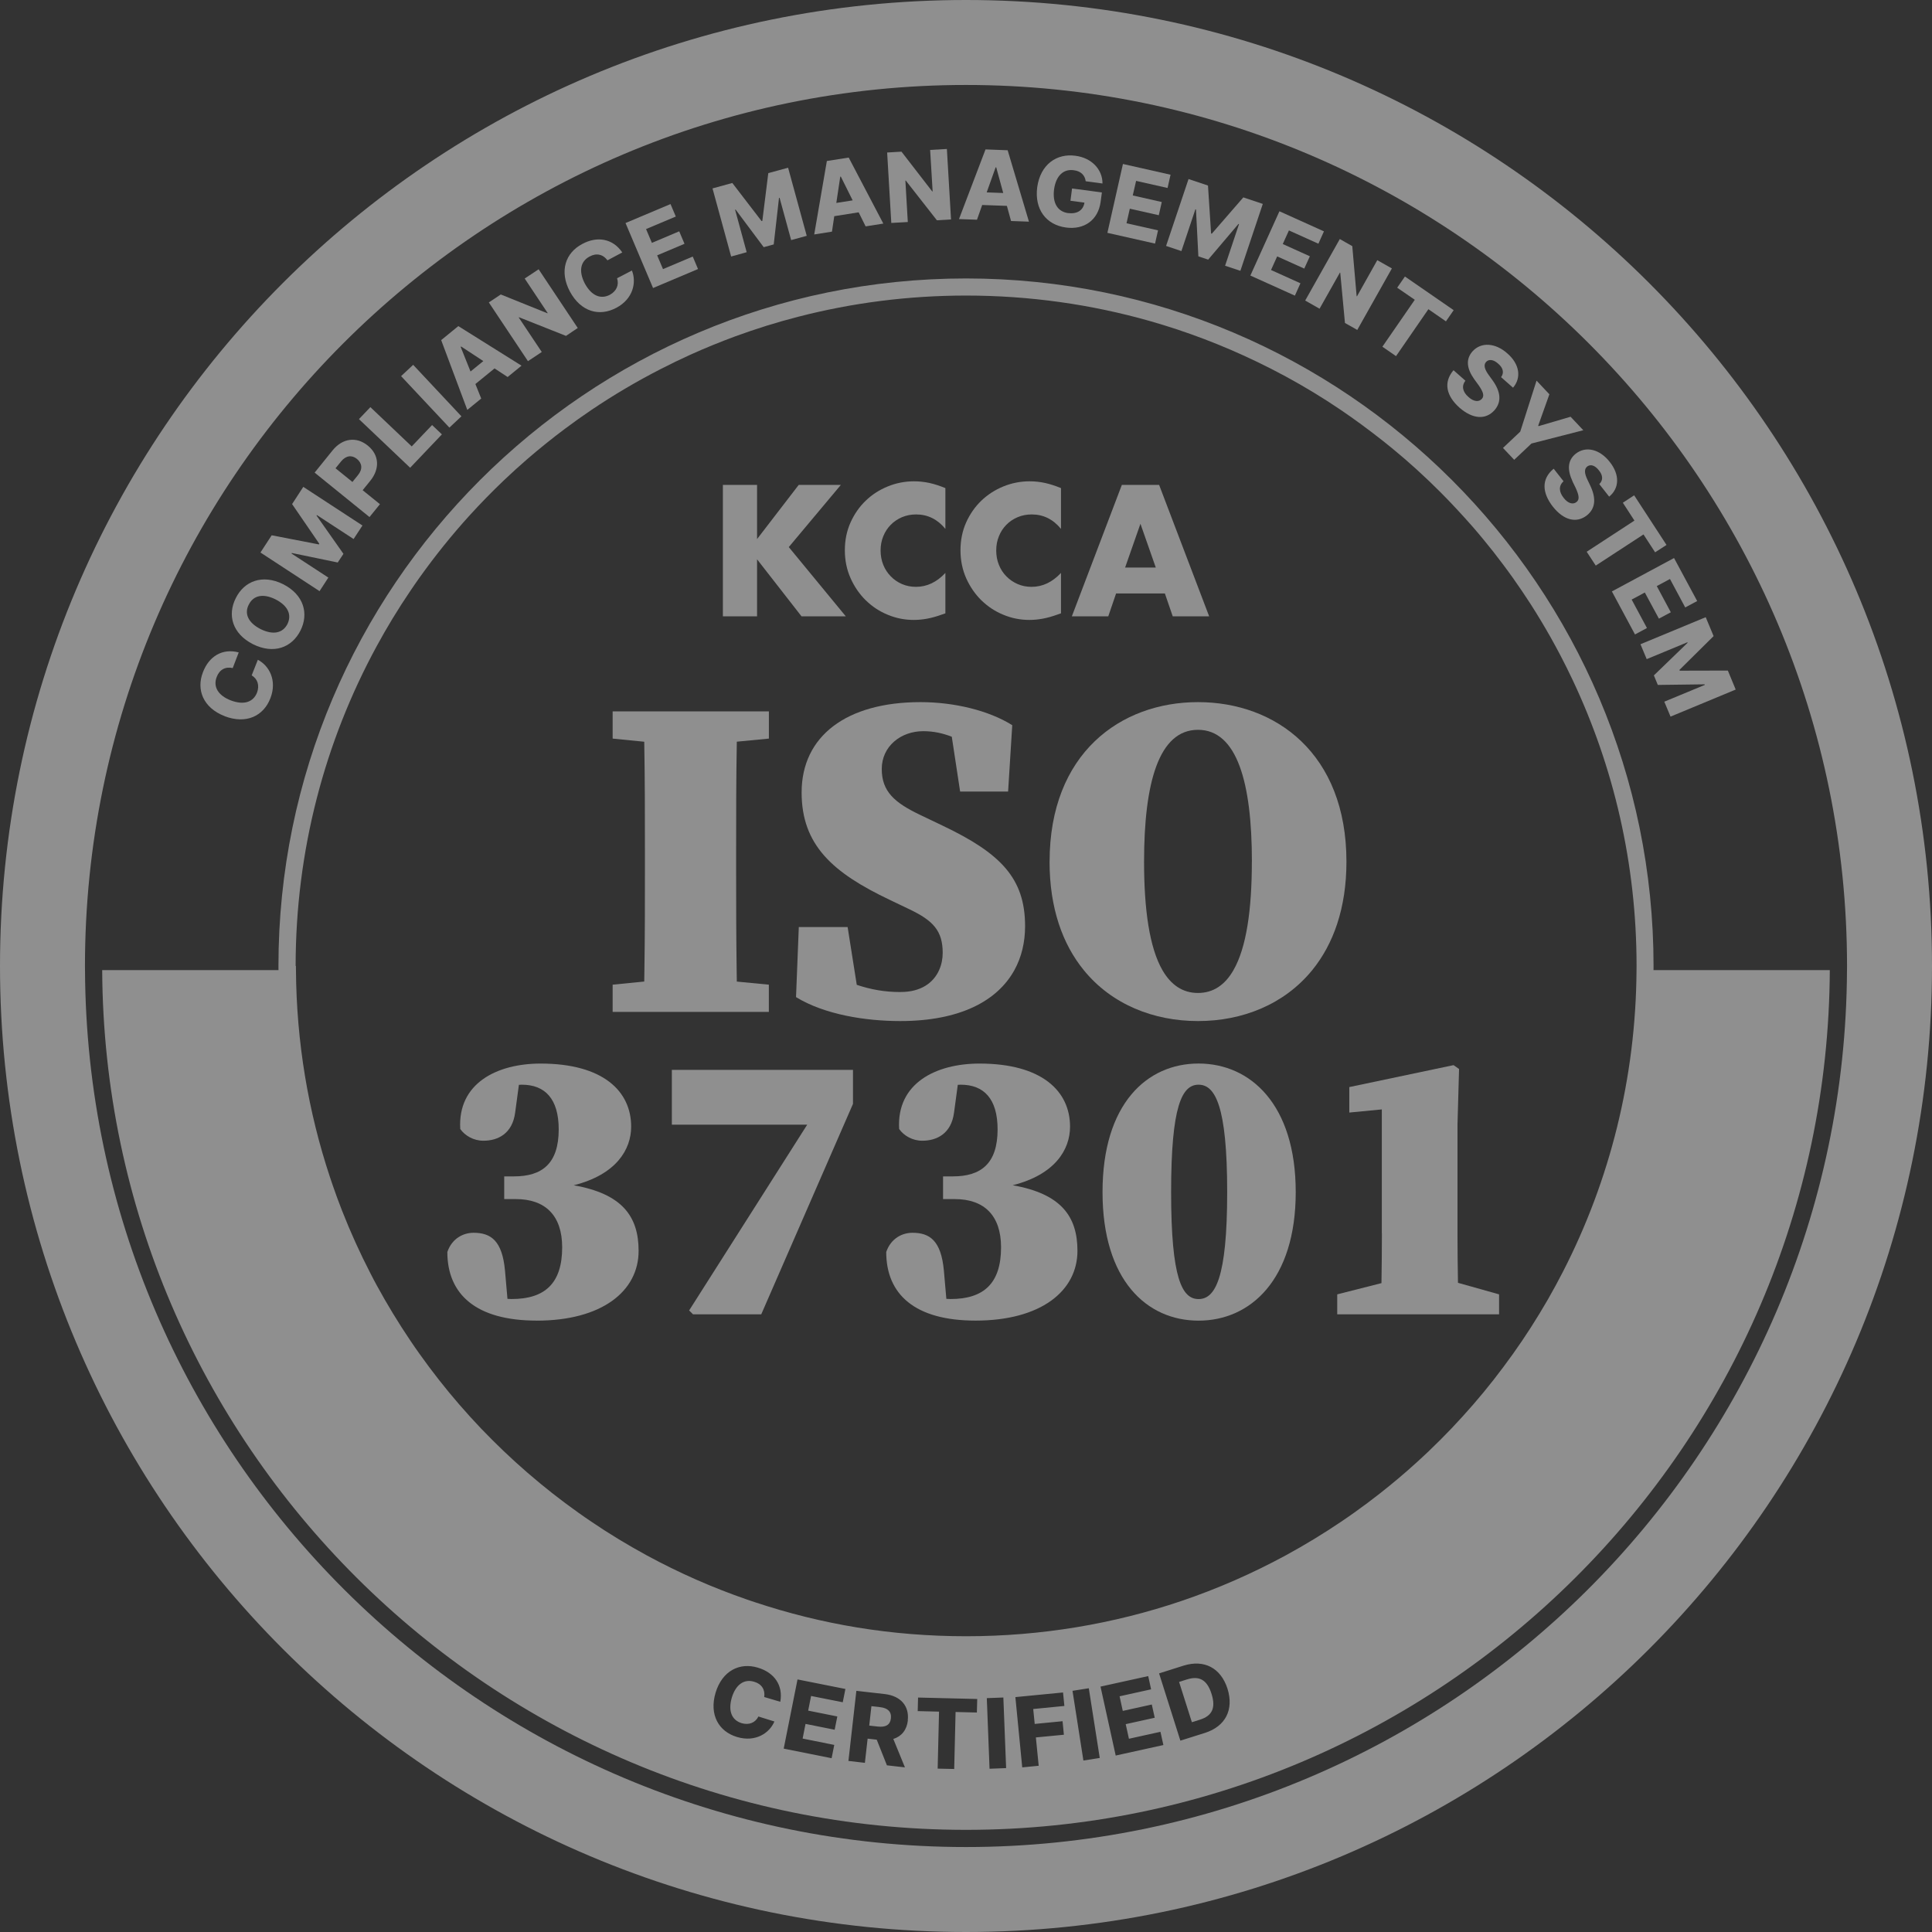
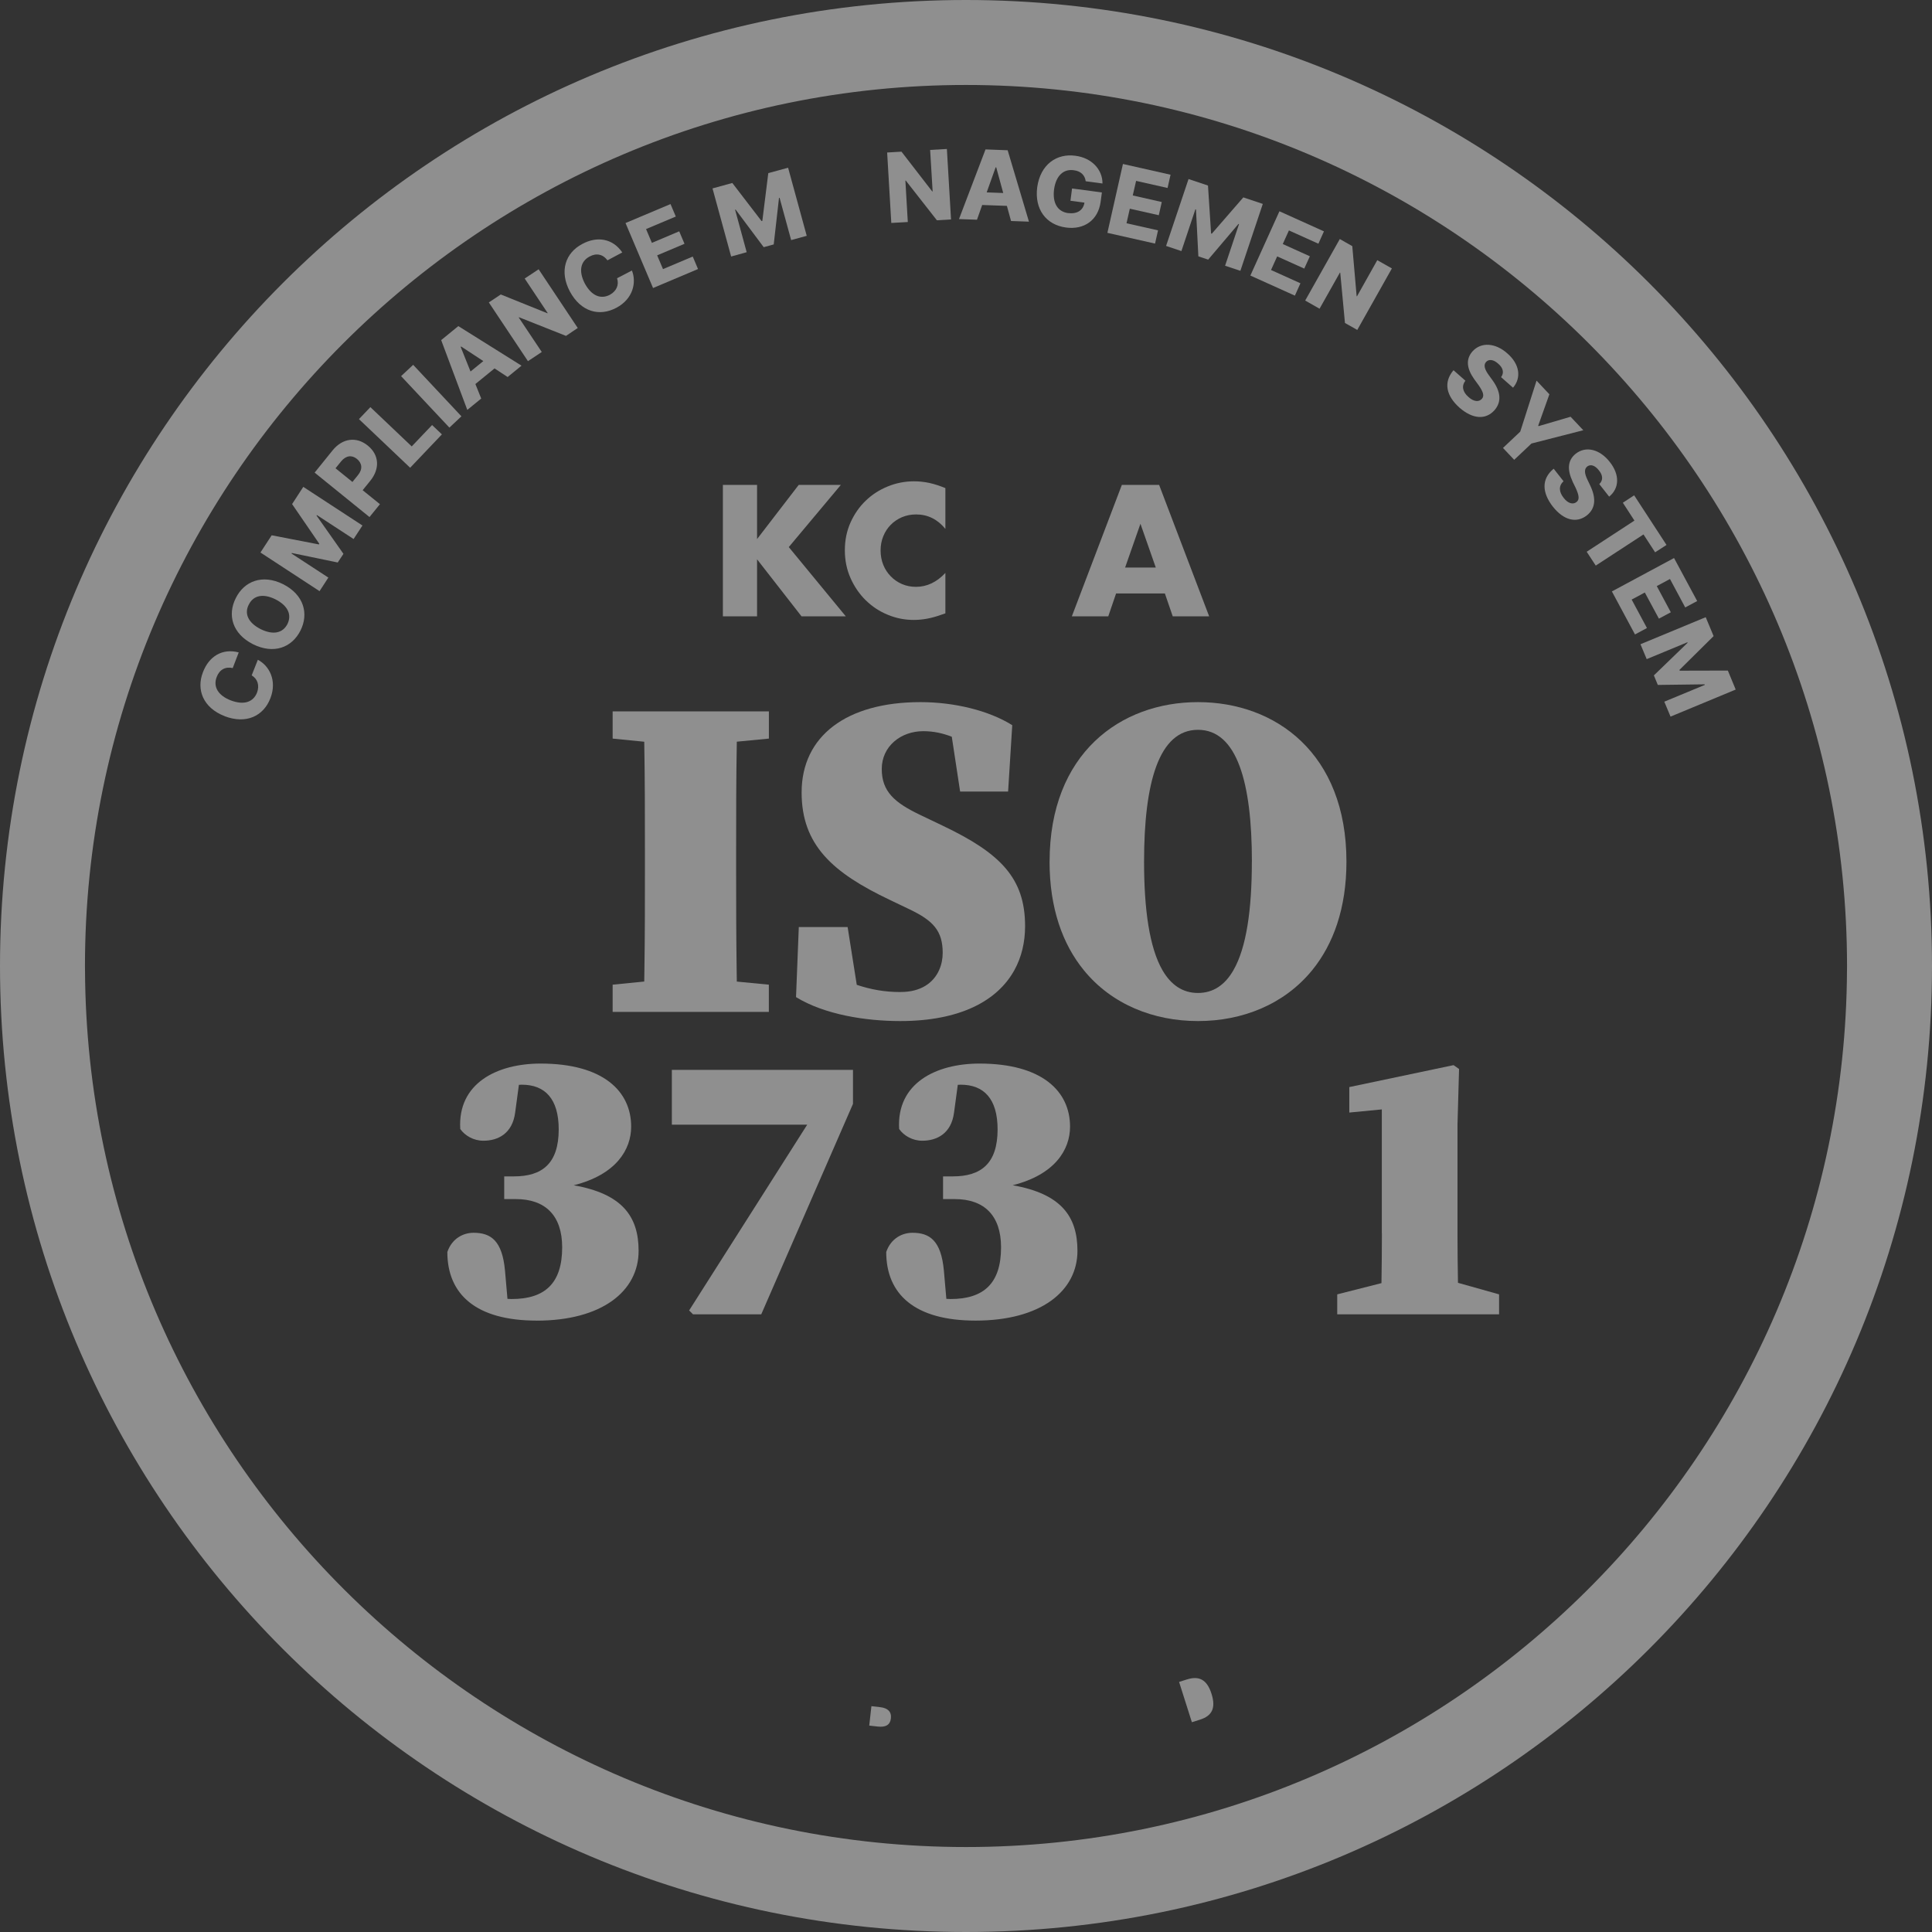
<svg xmlns="http://www.w3.org/2000/svg" width="48" height="48" viewBox="0 0 48 48" fill="none">
  <rect x="0" y="0" width="48" height="48" fill="#333333" stroke="none" />
  <g opacity="0.45" clip-path="url(#clip0_40008053_45598)">
    <path d="M21.866 42.414C22.058 42.435 22.153 42.528 22.134 42.693C22.116 42.856 22.004 42.917 21.812 42.896L21.596 42.872L21.65 42.389L21.866 42.414Z" fill="white" />
    <path d="M29.494 41.724C29.786 41.633 29.986 41.722 30.1 42.083C30.215 42.446 30.104 42.632 29.815 42.724L29.612 42.788L29.294 41.787L29.492 41.724H29.494Z" fill="white" />
    <path d="M13.431 26.424C14.99 26.424 15.681 27.115 15.681 27.991C15.681 28.561 15.309 29.183 14.254 29.448C15.453 29.659 15.866 30.215 15.866 31.078C15.866 32.081 14.951 32.811 13.335 32.811L13.334 32.81C11.825 32.81 11.114 32.157 11.114 31.105C11.231 30.765 11.513 30.628 11.766 30.628C12.195 30.628 12.477 30.823 12.546 31.563L12.608 32.27C12.64 32.272 12.673 32.274 12.711 32.274C13.529 32.274 13.967 31.894 13.967 30.989C13.967 30.2 13.549 29.791 12.818 29.791H12.527V29.227H12.77C13.462 29.227 13.881 28.916 13.881 28.059C13.881 27.299 13.54 26.949 12.965 26.949C12.942 26.949 12.917 26.95 12.892 26.952L12.799 27.641C12.731 28.166 12.37 28.341 12.01 28.341C11.766 28.341 11.552 28.216 11.435 28.05C11.367 26.911 12.351 26.424 13.431 26.424Z" fill="white" />
-     <path fill-rule="evenodd" clip-rule="evenodd" d="M29.778 26.423C31.063 26.423 32.192 27.436 32.192 29.617C32.192 31.798 31.064 32.811 29.778 32.811C28.492 32.811 27.392 31.808 27.392 29.617C27.392 27.426 28.493 26.423 29.778 26.423ZM29.778 26.949C29.369 26.949 29.096 27.464 29.096 29.617C29.096 31.77 29.369 32.275 29.778 32.275C30.188 32.275 30.489 31.768 30.489 29.617C30.489 27.465 30.187 26.949 29.778 26.949Z" fill="white" />
    <path d="M24.335 26.424C25.894 26.424 26.585 27.115 26.585 27.991C26.585 28.56 26.214 29.182 25.16 29.447C26.357 29.658 26.769 30.215 26.769 31.076C26.769 32.079 25.854 32.81 24.237 32.81C22.729 32.81 22.018 32.157 22.018 31.105C22.135 30.765 22.417 30.628 22.67 30.628C23.099 30.628 23.381 30.823 23.45 31.563L23.512 32.27C23.544 32.272 23.577 32.274 23.615 32.274C24.433 32.274 24.871 31.894 24.871 30.989C24.871 30.2 24.453 29.791 23.722 29.791H23.43V29.227H23.674C24.366 29.227 24.785 28.916 24.785 28.059C24.785 27.299 24.444 26.949 23.869 26.949C23.846 26.949 23.821 26.95 23.796 26.952L23.703 27.641C23.635 28.166 23.274 28.341 22.914 28.341C22.67 28.341 22.456 28.216 22.339 28.05C22.271 26.911 23.255 26.424 24.335 26.424Z" fill="white" />
    <path d="M36.25 26.559L36.211 27.942V30.639C36.211 31.039 36.216 31.455 36.223 31.871L37.244 32.158V32.654H33.223V32.158L34.322 31.879C34.329 31.46 34.333 31.042 34.333 30.639L34.331 30.64V27.563L33.523 27.641V27.008L36.113 26.463L36.25 26.559Z" fill="white" />
    <path d="M21.192 27.426L18.913 32.654H17.218L17.121 32.558L20.055 27.942H16.692V26.58H21.192V27.426Z" fill="white" />
    <path d="M22.87 17.444C23.706 17.444 24.565 17.651 25.149 18.017L25.046 19.666H23.854L23.647 18.304C23.42 18.216 23.193 18.166 22.938 18.166C22.377 18.166 21.907 18.544 21.907 19.105C21.907 19.666 22.227 19.941 22.846 20.239L23.419 20.513C24.861 21.2 25.468 21.819 25.468 23.01C25.468 23.41 25.38 23.781 25.202 24.103C24.779 24.869 23.847 25.368 22.365 25.368C21.506 25.368 20.487 25.208 19.777 24.773L19.846 23.032H21.059L21.286 24.468C21.633 24.583 21.971 24.647 22.376 24.647L22.379 24.646C22.88 24.646 23.192 24.417 23.332 24.102C23.391 23.971 23.421 23.824 23.421 23.673C23.421 23.124 23.18 22.872 22.607 22.597L22.104 22.356C20.684 21.681 19.916 20.993 19.916 19.688C19.916 18.291 21.026 17.444 22.87 17.444Z" fill="white" />
    <path fill-rule="evenodd" clip-rule="evenodd" d="M29.764 17.444C31.688 17.444 33.452 18.715 33.452 21.407C33.452 22.565 33.126 23.459 32.602 24.103C31.908 24.955 30.867 25.368 29.764 25.368C28.661 25.368 27.619 24.955 26.926 24.103C26.401 23.459 26.076 22.565 26.076 21.407H26.077C26.077 18.715 27.84 17.444 29.764 17.444ZM29.763 18.132C28.79 18.132 28.424 19.449 28.424 21.407C28.424 22.599 28.558 23.543 28.88 24.103C29.09 24.467 29.38 24.67 29.763 24.67C30.146 24.67 30.436 24.468 30.645 24.103C30.967 23.543 31.102 22.599 31.102 21.407H31.103C31.103 19.449 30.736 18.132 29.763 18.132Z" fill="white" />
    <path d="M19.103 18.35L18.306 18.427C18.289 19.344 18.289 20.28 18.289 21.223V21.579C18.289 22.422 18.29 23.265 18.302 24.104C18.303 24.199 18.304 24.293 18.306 24.387L19.102 24.464V25.14H15.221V24.464L16.006 24.386C16.007 24.293 16.009 24.199 16.01 24.104C16.023 23.277 16.023 22.437 16.023 21.591V21.224C16.023 20.295 16.023 19.359 16.006 18.428L15.221 18.35V17.674H19.103V18.35Z" fill="white" />
    <path d="M22.709 11.958C22.838 11.958 22.966 11.972 23.092 11.999C23.218 12.027 23.349 12.07 23.488 12.127V13.14C23.292 12.901 23.049 12.781 22.761 12.781C22.634 12.781 22.517 12.804 22.408 12.85C22.301 12.897 22.207 12.959 22.13 13.039C22.052 13.117 21.99 13.212 21.945 13.322C21.901 13.431 21.878 13.547 21.878 13.676C21.878 13.805 21.901 13.925 21.945 14.035C21.99 14.145 22.052 14.239 22.132 14.32C22.21 14.401 22.304 14.465 22.41 14.511C22.517 14.557 22.632 14.58 22.756 14.58C23.028 14.58 23.272 14.465 23.488 14.234V15.238L23.402 15.268C23.272 15.315 23.15 15.349 23.038 15.37C22.925 15.391 22.814 15.402 22.704 15.402C22.479 15.402 22.264 15.36 22.057 15.274C21.851 15.19 21.669 15.07 21.512 14.916V14.917C21.354 14.762 21.228 14.579 21.133 14.367C21.038 14.154 20.99 13.923 20.99 13.672C20.99 13.421 21.037 13.191 21.131 12.981C21.225 12.773 21.35 12.591 21.508 12.44C21.664 12.289 21.847 12.171 22.055 12.086C22.262 12.001 22.481 11.958 22.709 11.958Z" fill="white" />
-     <path d="M25.581 11.958C25.711 11.958 25.839 11.972 25.964 11.999C26.09 12.027 26.222 12.07 26.36 12.127V13.14C26.164 12.901 25.922 12.781 25.633 12.781C25.506 12.781 25.389 12.804 25.281 12.85C25.173 12.897 25.079 12.959 25.002 13.039C24.924 13.117 24.862 13.212 24.818 13.322C24.773 13.431 24.751 13.547 24.751 13.676C24.751 13.805 24.773 13.925 24.818 14.035C24.862 14.145 24.924 14.239 25.004 14.32C25.083 14.401 25.177 14.465 25.283 14.511C25.389 14.557 25.504 14.58 25.629 14.58C25.9 14.58 26.144 14.465 26.36 14.234V15.238L26.274 15.268C26.144 15.315 26.023 15.349 25.91 15.37C25.797 15.391 25.686 15.402 25.577 15.402C25.351 15.402 25.136 15.36 24.929 15.274C24.723 15.19 24.542 15.07 24.384 14.916V14.917C24.227 14.762 24.1 14.579 24.005 14.367C23.911 14.154 23.863 13.923 23.863 13.672C23.863 13.421 23.91 13.191 24.003 12.981C24.097 12.773 24.223 12.591 24.38 12.44C24.537 12.289 24.72 12.171 24.927 12.086C25.135 12.001 25.353 11.958 25.581 11.958Z" fill="white" />
    <path d="M18.809 13.393L19.844 12.047H20.891L19.597 13.592L21.013 15.312H19.913L18.809 13.896V15.312H17.96V12.047H18.809V13.393Z" fill="white" />
    <path fill-rule="evenodd" clip-rule="evenodd" d="M30.041 15.312H29.136L28.941 14.744H27.729L27.535 15.312H26.63L27.872 12.047H28.798L30.041 15.312ZM27.953 14.1H28.715L28.334 13.013L27.953 14.1Z" fill="white" />
-     <path fill-rule="evenodd" clip-rule="evenodd" d="M24 6.918C33.419 6.918 41.082 14.581 41.082 24C41.082 24.034 41.081 24.069 41.081 24.103H45.461C45.404 35.89 35.799 45.462 24 45.462C12.201 45.462 2.596 35.89 2.539 24.103H6.919C6.919 24.069 6.918 24.034 6.918 24C6.918 14.581 14.581 6.918 24 6.918ZM22.8 42.512L23.33 42.525L23.296 43.941L23.707 43.95L23.741 42.534L24.27 42.547L24.279 42.211L22.809 42.175L22.8 42.512ZM24.517 42.19L24.585 43.944L24.997 43.928L24.928 42.174L24.517 42.19ZM21.079 43.75L21.488 43.797L21.556 43.196L21.782 43.222L22.035 43.859L22.483 43.91L22.194 43.204C22.399 43.14 22.53 42.98 22.556 42.742H22.553C22.594 42.385 22.378 42.136 21.985 42.089L21.276 42.008L21.079 43.75ZM25.227 42.164L25.397 43.91L25.806 43.87L25.736 43.166L26.432 43.099L26.399 42.763L25.703 42.831L25.707 42.829L25.67 42.46L26.444 42.384L26.411 42.049L25.227 42.164ZM26.646 42.008L26.917 43.74L27.323 43.676L27.051 41.944L26.646 42.008ZM19.471 43.444L20.661 43.682L20.727 43.352L19.941 43.194L20.013 42.83L20.737 42.975L20.803 42.645L20.079 42.5L20.151 42.136L20.938 42.292L21.004 41.962L19.814 41.725L19.471 43.444ZM27.342 41.903L27.719 43.615V43.616L28.904 43.355L28.831 43.026L28.048 43.199L27.968 42.836L28.689 42.677L28.616 42.348L27.895 42.507L27.816 42.144L28.599 41.971L28.527 41.642L27.342 41.903ZM30.497 41.956C30.329 41.436 29.917 41.224 29.406 41.382L28.797 41.575L29.326 43.246L29.935 43.054C30.445 42.892 30.66 42.479 30.497 41.956ZM18.827 41.432C18.382 41.297 17.945 41.504 17.778 42.056C17.615 42.61 17.86 43.021 18.314 43.156C18.769 43.291 19.118 43.059 19.24 42.77L18.843 42.646C18.763 42.804 18.608 42.863 18.427 42.812C18.185 42.738 18.083 42.516 18.182 42.175C18.281 41.851 18.489 41.706 18.738 41.783C18.924 41.836 19.014 41.982 18.987 42.162L19.386 42.28V42.281C19.462 41.867 19.232 41.551 18.827 41.432ZM24.001 7.343C22.564 7.343 21.169 7.525 19.838 7.868C19.572 7.936 19.309 8.011 19.048 8.092C18.788 8.173 18.53 8.261 18.274 8.354C17.892 8.495 17.516 8.648 17.147 8.815C16.901 8.927 16.658 9.044 16.419 9.167C15.82 9.473 15.242 9.815 14.689 10.188C14.467 10.338 14.25 10.493 14.036 10.653C13.716 10.892 13.404 11.144 13.101 11.405C12.899 11.58 12.702 11.759 12.509 11.943C12.22 12.219 11.941 12.505 11.671 12.801C11.223 13.294 10.805 13.815 10.417 14.359C10.341 14.467 10.264 14.577 10.19 14.688C9.889 15.131 9.611 15.589 9.355 16.061C8.073 18.421 7.345 21.126 7.345 24L7.352 23.997C7.352 24.031 7.353 24.066 7.353 24.1C7.365 25.896 7.66 27.625 8.197 29.243C8.218 29.309 8.24 29.374 8.263 29.439C8.337 29.656 8.417 29.87 8.5 30.083C8.709 30.616 8.944 31.133 9.204 31.637C9.255 31.738 9.308 31.838 9.362 31.937C9.619 32.408 9.898 32.867 10.197 33.31C10.272 33.421 10.347 33.531 10.425 33.639C10.579 33.856 10.739 34.07 10.904 34.28C11.233 34.7 11.583 35.103 11.95 35.489C12.135 35.681 12.323 35.87 12.516 36.054C12.901 36.421 13.305 36.77 13.724 37.1C13.934 37.264 14.148 37.425 14.365 37.579C14.474 37.656 14.583 37.733 14.694 37.807C15.137 38.108 15.596 38.385 16.067 38.642C16.863 39.074 17.697 39.443 18.564 39.742C18.629 39.764 18.695 39.786 18.76 39.808C20.409 40.355 22.138 40.652 24.006 40.652C25.875 40.652 27.672 40.344 29.349 39.777C30.252 39.471 31.119 39.09 31.945 38.642C32.417 38.385 32.876 38.106 33.319 37.807C33.429 37.733 33.539 37.657 33.648 37.579C33.865 37.425 34.079 37.265 34.289 37.1C34.603 36.853 34.908 36.596 35.204 36.326C35.303 36.237 35.4 36.145 35.497 36.054C35.69 35.87 35.878 35.681 36.062 35.489C36.246 35.295 36.425 35.098 36.6 34.897C36.775 34.695 36.944 34.49 37.109 34.28C37.273 34.07 37.432 33.856 37.588 33.639C37.743 33.422 37.892 33.201 38.037 32.975C38.182 32.749 38.32 32.52 38.455 32.288C38.588 32.056 38.716 31.82 38.839 31.58C39.989 29.335 40.643 26.794 40.659 24.101C40.659 24.067 40.66 24.033 40.66 23.998C40.66 21.457 40.09 19.049 39.072 16.894C38.976 16.69 38.876 16.49 38.773 16.292C38.692 16.138 38.609 15.985 38.524 15.833C38.368 15.557 38.206 15.287 38.036 15.021C37.891 14.796 37.741 14.574 37.587 14.357C37.509 14.248 37.43 14.139 37.35 14.033C37.191 13.819 37.026 13.609 36.856 13.404C36.771 13.3 36.685 13.199 36.598 13.098C36.465 12.946 36.328 12.796 36.191 12.648C36.056 12.503 35.92 12.36 35.78 12.221C35.592 12.033 35.399 11.848 35.202 11.669C35.004 11.489 34.803 11.315 34.597 11.146C34.435 11.013 34.272 10.884 34.105 10.757C34.014 10.688 33.923 10.619 33.831 10.552C33.66 10.427 33.489 10.305 33.315 10.187C32.872 9.886 32.413 9.608 31.941 9.352C31.705 9.224 31.465 9.102 31.222 8.985C30.373 8.576 29.483 8.236 28.561 7.974C27.112 7.563 25.582 7.343 24.001 7.343Z" fill="white" />
    <path d="M5.042 16.701C5.191 16.307 5.524 16.101 5.931 16.209L5.782 16.598C5.604 16.556 5.452 16.636 5.385 16.817C5.289 17.059 5.417 17.278 5.733 17.401C6.064 17.526 6.293 17.442 6.386 17.207C6.451 17.03 6.403 16.87 6.253 16.779L6.406 16.392C6.685 16.536 6.889 16.901 6.719 17.345C6.55 17.786 6.122 17.999 5.582 17.794L5.583 17.793C5.045 17.585 4.873 17.134 5.042 16.701Z" fill="white" />
    <path d="M42.574 15.804L41.725 16.644L41.733 16.663L42.928 16.66L43.123 17.132L41.504 17.804L41.349 17.433L42.356 17.016L42.351 17.002L41.188 17.017L41.09 16.78L41.928 15.97L41.923 15.957L40.912 16.376L40.757 16.006L42.378 15.334L42.574 15.804Z" fill="white" />
    <path fill-rule="evenodd" clip-rule="evenodd" d="M5.859 14.858C6.068 14.438 6.52 14.258 7.036 14.515C7.552 14.778 7.676 15.249 7.464 15.668C7.252 16.088 6.801 16.262 6.285 16.005C5.77 15.743 5.645 15.277 5.859 14.858ZM6.846 14.891C6.536 14.738 6.295 14.791 6.181 15.022V15.021C6.065 15.245 6.164 15.47 6.473 15.629C6.786 15.784 7.024 15.73 7.141 15.505C7.254 15.274 7.156 15.051 6.846 14.891Z" fill="white" />
    <path d="M42.166 14.933L41.869 15.092L41.49 14.385L41.162 14.561L41.511 15.212L41.215 15.37L40.865 14.721L40.538 14.896L40.918 15.603L40.621 15.763L40.047 14.694L41.591 13.864L42.166 14.933Z" fill="white" />
    <path d="M9.005 13.056L8.785 13.392L7.872 12.796L7.864 12.809L8.533 13.76L8.391 13.975L7.25 13.739L7.242 13.752L8.158 14.35L7.939 14.687L6.471 13.727L6.75 13.299L7.922 13.526L7.933 13.51L7.257 12.524L7.535 12.096L9.005 13.056Z" fill="white" />
    <path d="M41.404 13.539L41.121 13.722L40.832 13.278L39.646 14.052L39.421 13.708L40.607 12.934L40.319 12.49L40.6 12.306L41.404 13.539Z" fill="white" />
    <path d="M39.148 11.273C39.402 11.072 39.751 11.164 39.994 11.477C40.246 11.793 40.234 12.134 39.979 12.339L39.734 12.027C39.828 11.938 39.83 11.816 39.726 11.688C39.623 11.555 39.514 11.53 39.434 11.59C39.349 11.658 39.371 11.775 39.44 11.919L39.507 12.06C39.657 12.371 39.646 12.629 39.425 12.805C39.165 13.007 38.849 12.927 38.58 12.587C38.311 12.241 38.291 11.898 38.601 11.645L38.846 11.957C38.72 12.069 38.73 12.222 38.849 12.37C38.955 12.508 39.08 12.543 39.169 12.472C39.247 12.412 39.231 12.307 39.15 12.128L39.068 11.96L39.069 11.959C38.938 11.675 38.941 11.439 39.148 11.273Z" fill="white" />
    <path fill-rule="evenodd" clip-rule="evenodd" d="M8.265 11.187C8.516 10.881 8.86 10.845 9.137 11.07C9.418 11.298 9.449 11.641 9.194 11.952L9.01 12.179L9.438 12.525L9.439 12.527L9.18 12.846L7.817 11.742L8.265 11.187ZM8.868 11.402C8.742 11.299 8.595 11.315 8.473 11.465L8.336 11.634L8.756 11.974L8.893 11.805C9.016 11.656 8.997 11.507 8.868 11.402Z" fill="white" />
    <path d="M10.229 11.091L10.735 10.56L10.979 10.792L10.19 11.621L8.918 10.413L9.202 10.115L10.229 11.091Z" fill="white" />
    <path d="M38.494 9.796L38.216 10.576L38.226 10.587L39.021 10.354L39.337 10.689L38.049 11.019L37.62 11.424L37.341 11.129L37.77 10.724L38.175 9.457L38.494 9.796Z" fill="white" />
    <path d="M11.464 10.343L11.165 10.624L9.965 9.345L10.265 9.064L11.464 10.343Z" fill="white" />
    <path d="M36.581 8.733C36.796 8.49 37.156 8.517 37.45 8.781C37.755 9.046 37.804 9.384 37.591 9.632L37.294 9.37C37.371 9.266 37.35 9.145 37.225 9.038C37.1 8.924 36.987 8.921 36.92 8.993C36.849 9.075 36.893 9.187 36.986 9.316L37.078 9.443C37.281 9.722 37.316 9.978 37.131 10.191C36.912 10.436 36.588 10.414 36.261 10.129C35.934 9.837 35.853 9.504 36.112 9.198L36.111 9.197L36.408 9.459C36.304 9.592 36.341 9.74 36.486 9.865C36.614 9.981 36.743 9.993 36.818 9.908C36.883 9.833 36.849 9.734 36.737 9.572L36.627 9.421C36.447 9.167 36.407 8.933 36.581 8.733Z" fill="white" />
    <path fill-rule="evenodd" clip-rule="evenodd" d="M12.957 9.085L12.612 9.367L12.287 9.153L11.811 9.541L11.956 9.902H11.955L11.61 10.184L10.961 8.45L11.387 8.102L12.957 9.085ZM11.445 8.618L11.69 9.23L12.008 8.971L11.457 8.609L11.445 8.618Z" fill="white" />
    <path d="M14.354 8.149L14.062 8.345L12.897 7.883L12.888 7.888L13.46 8.745L13.117 8.973L12.145 7.514L12.442 7.316L13.6 7.783L13.607 7.778L13.036 6.92L13.382 6.69L14.354 8.149Z" fill="white" />
-     <path d="M36.116 7.706L35.924 7.984L35.488 7.682L34.684 8.848L34.345 8.614L35.15 7.448L34.713 7.148L34.905 6.87L36.116 7.706Z" fill="white" />
    <path d="M33.597 6.115L33.705 7.358L33.714 7.362L34.218 6.464L34.581 6.669L33.721 8.197L33.415 8.024L33.298 6.776L33.29 6.772L32.784 7.67L32.427 7.467L33.287 5.939L33.597 6.115Z" fill="white" />
    <path d="M14.465 6.062C14.836 5.861 15.223 5.924 15.46 6.272L15.092 6.468C14.986 6.32 14.819 6.279 14.649 6.373C14.418 6.494 14.373 6.743 14.53 7.044C14.699 7.354 14.928 7.441 15.152 7.324C15.317 7.232 15.384 7.081 15.331 6.913L15.7 6.721C15.817 7.013 15.733 7.423 15.314 7.647H15.313C14.895 7.871 14.433 7.751 14.159 7.243C13.888 6.733 14.053 6.279 14.465 6.062Z" fill="white" />
    <path d="M32.893 5.748L32.755 6.055L32.023 5.725L31.87 6.063L32.543 6.367L32.404 6.673L31.731 6.37L31.578 6.708L32.309 7.038L32.171 7.345L31.065 6.846L31.787 5.249L32.893 5.748Z" fill="white" />
    <path d="M16.79 5.38L16.051 5.691L16.196 6.034L16.875 5.747L17.006 6.057L16.327 6.344L16.472 6.686L17.211 6.374L17.342 6.684L16.225 7.156L15.541 5.541L16.659 5.07L16.79 5.38Z" fill="white" />
    <path d="M30.012 4.61L30.089 5.8L30.107 5.806L30.89 4.904L31.374 5.066L30.817 6.728L30.437 6.602L30.783 5.568L30.769 5.564L30.017 6.45L29.773 6.369L29.714 5.205L29.699 5.2L29.352 6.238L28.971 6.11L29.529 4.448L30.012 4.61Z" fill="white" />
    <path d="M20.043 5.859L19.656 5.965L19.368 4.913L19.354 4.918L19.223 6.073L18.974 6.141L18.276 5.207L18.263 5.21L18.551 6.266L18.165 6.373L17.702 4.681L18.194 4.546L18.921 5.493L18.94 5.488L19.088 4.301L19.58 4.167L20.043 5.859Z" fill="white" />
    <path d="M29.082 4.341L29.008 4.67L28.226 4.494L28.143 4.856L28.864 5.019L28.79 5.347L28.07 5.185L27.988 5.547L28.771 5.723L28.697 6.052L27.513 5.785L27.899 4.074L29.082 4.341Z" fill="white" />
-     <path fill-rule="evenodd" clip-rule="evenodd" d="M21.946 5.555L21.506 5.624L21.333 5.275L20.727 5.371L20.67 5.755L20.229 5.825L20.543 4L21.086 3.915L21.946 5.555ZM20.875 4.389H20.876L20.778 5.042L21.184 4.978L20.89 4.387L20.875 4.389Z" fill="white" />
    <path d="M25.769 4.654C25.848 4.084 26.254 3.806 26.718 3.87C27.116 3.92 27.393 4.206 27.391 4.559L26.974 4.503C26.954 4.35 26.85 4.249 26.675 4.229C26.423 4.193 26.236 4.365 26.188 4.704C26.145 5.043 26.274 5.257 26.534 5.294C26.767 5.322 26.913 5.222 26.943 5.034L26.595 4.988L26.635 4.683L27.376 4.781L27.345 5.012C27.283 5.476 26.93 5.712 26.486 5.653C25.991 5.587 25.699 5.201 25.769 4.654Z" fill="white" />
    <path d="M23.628 5.452L23.277 5.473L22.504 4.486H22.494L22.554 5.516L22.144 5.539L22.041 3.789L22.397 3.768L23.16 4.755H23.171L23.109 3.725L23.525 3.701L23.628 5.452Z" fill="white" />
    <path fill-rule="evenodd" clip-rule="evenodd" d="M25.035 3.733L25.564 5.507L25.119 5.491L25.016 5.115L24.402 5.093L24.273 5.459L23.826 5.443L24.485 3.712L25.035 3.733ZM24.514 4.78L24.925 4.795L24.751 4.158H24.736L24.514 4.78Z" fill="white" />
    <path fill-rule="evenodd" clip-rule="evenodd" d="M24 0C37.255 0 48 10.745 48 24C48 37.255 37.255 48 24 48C10.745 48 0 37.255 0 24C1.75642e-05 10.745 10.745 1.756e-05 24 0ZM24 2.111C11.93 2.111 2.111 11.93 2.111 24C2.111 24.034 2.112 24.069 2.112 24.103C2.169 36.126 11.964 45.889 24 45.889C36.036 45.889 45.831 36.125 45.888 24.103C45.888 24.069 45.889 24.034 45.889 24C45.889 11.93 36.07 2.111 24 2.111Z" fill="white" />
  </g>
  <defs>
    <clipPath id="clip0_40008053_45598">
      <rect width="48" height="48" fill="white" />
    </clipPath>
  </defs>
</svg>